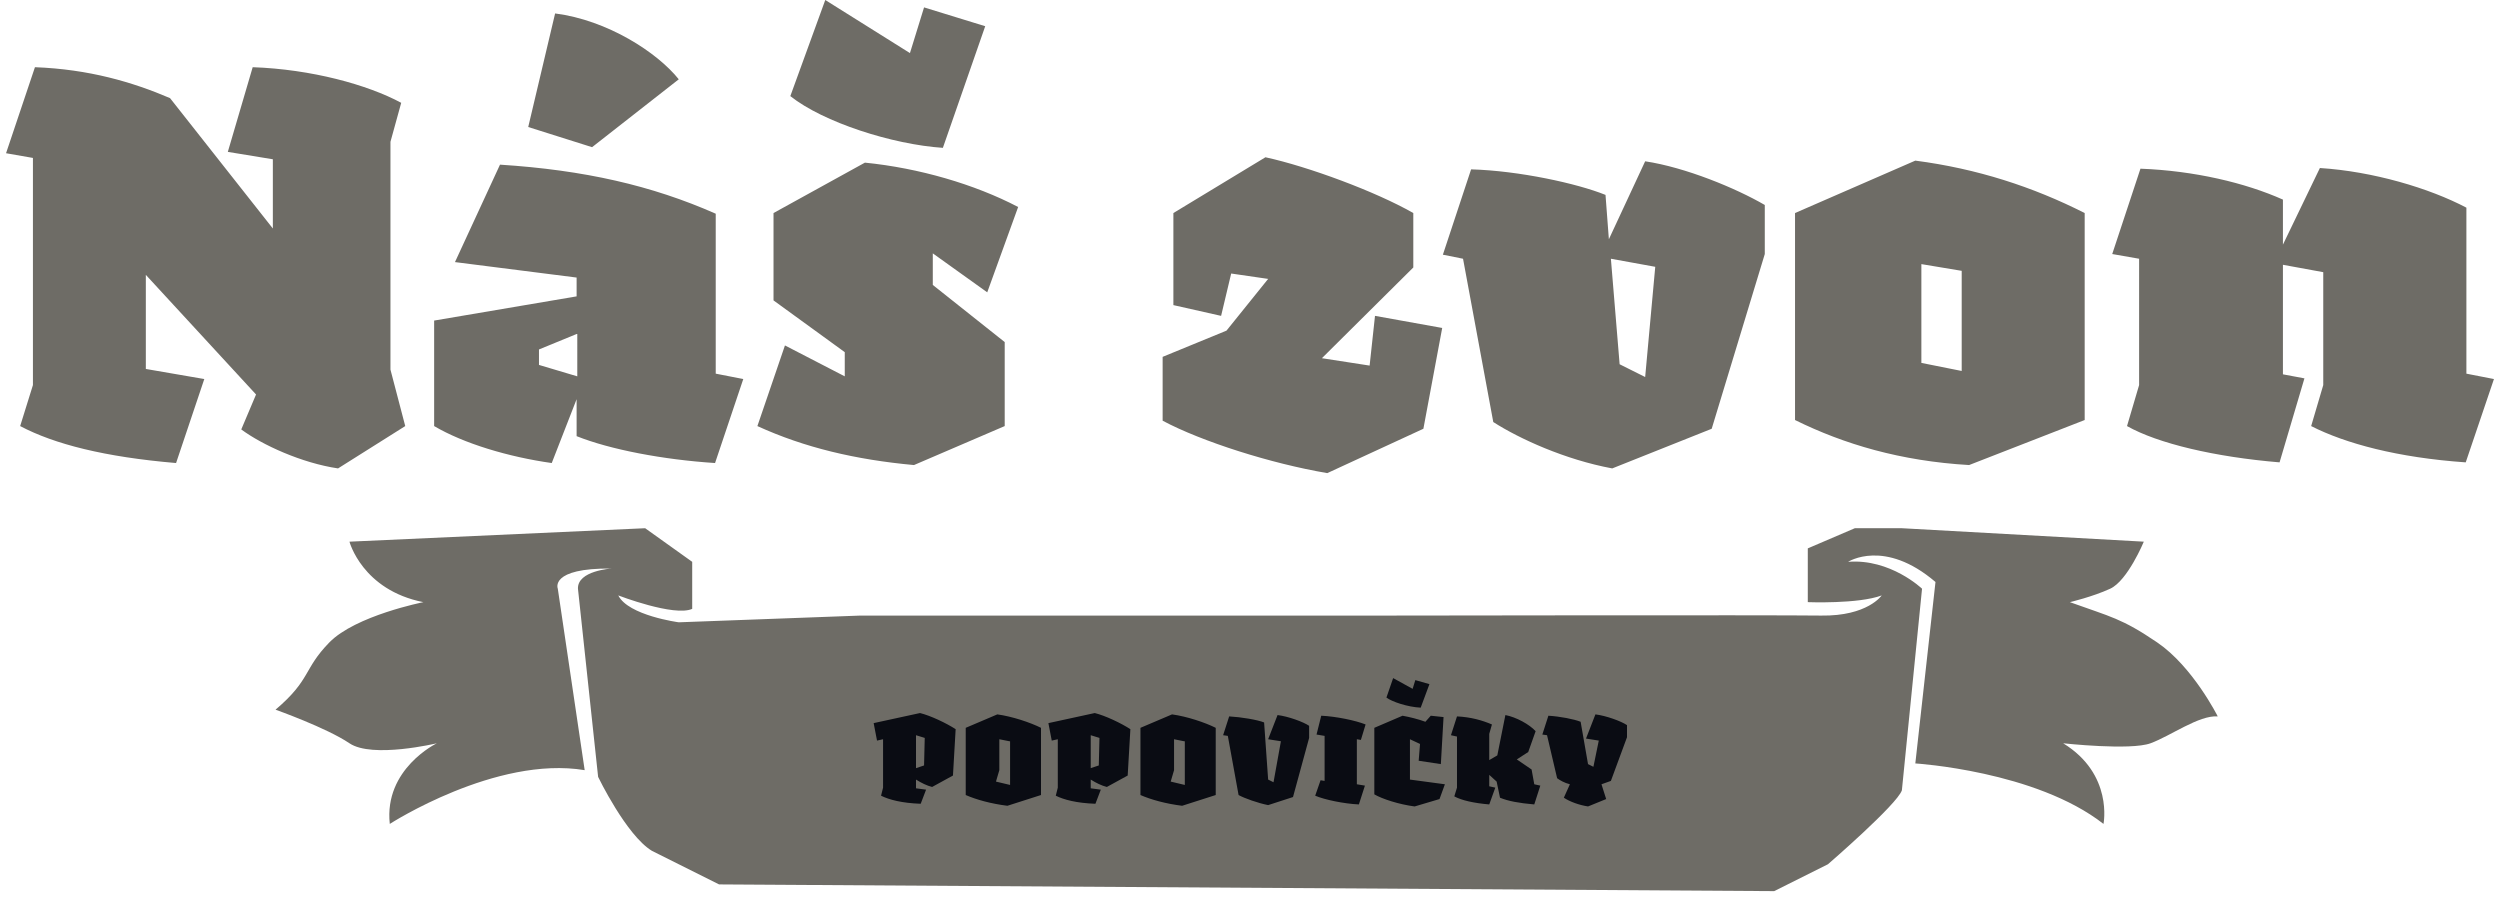
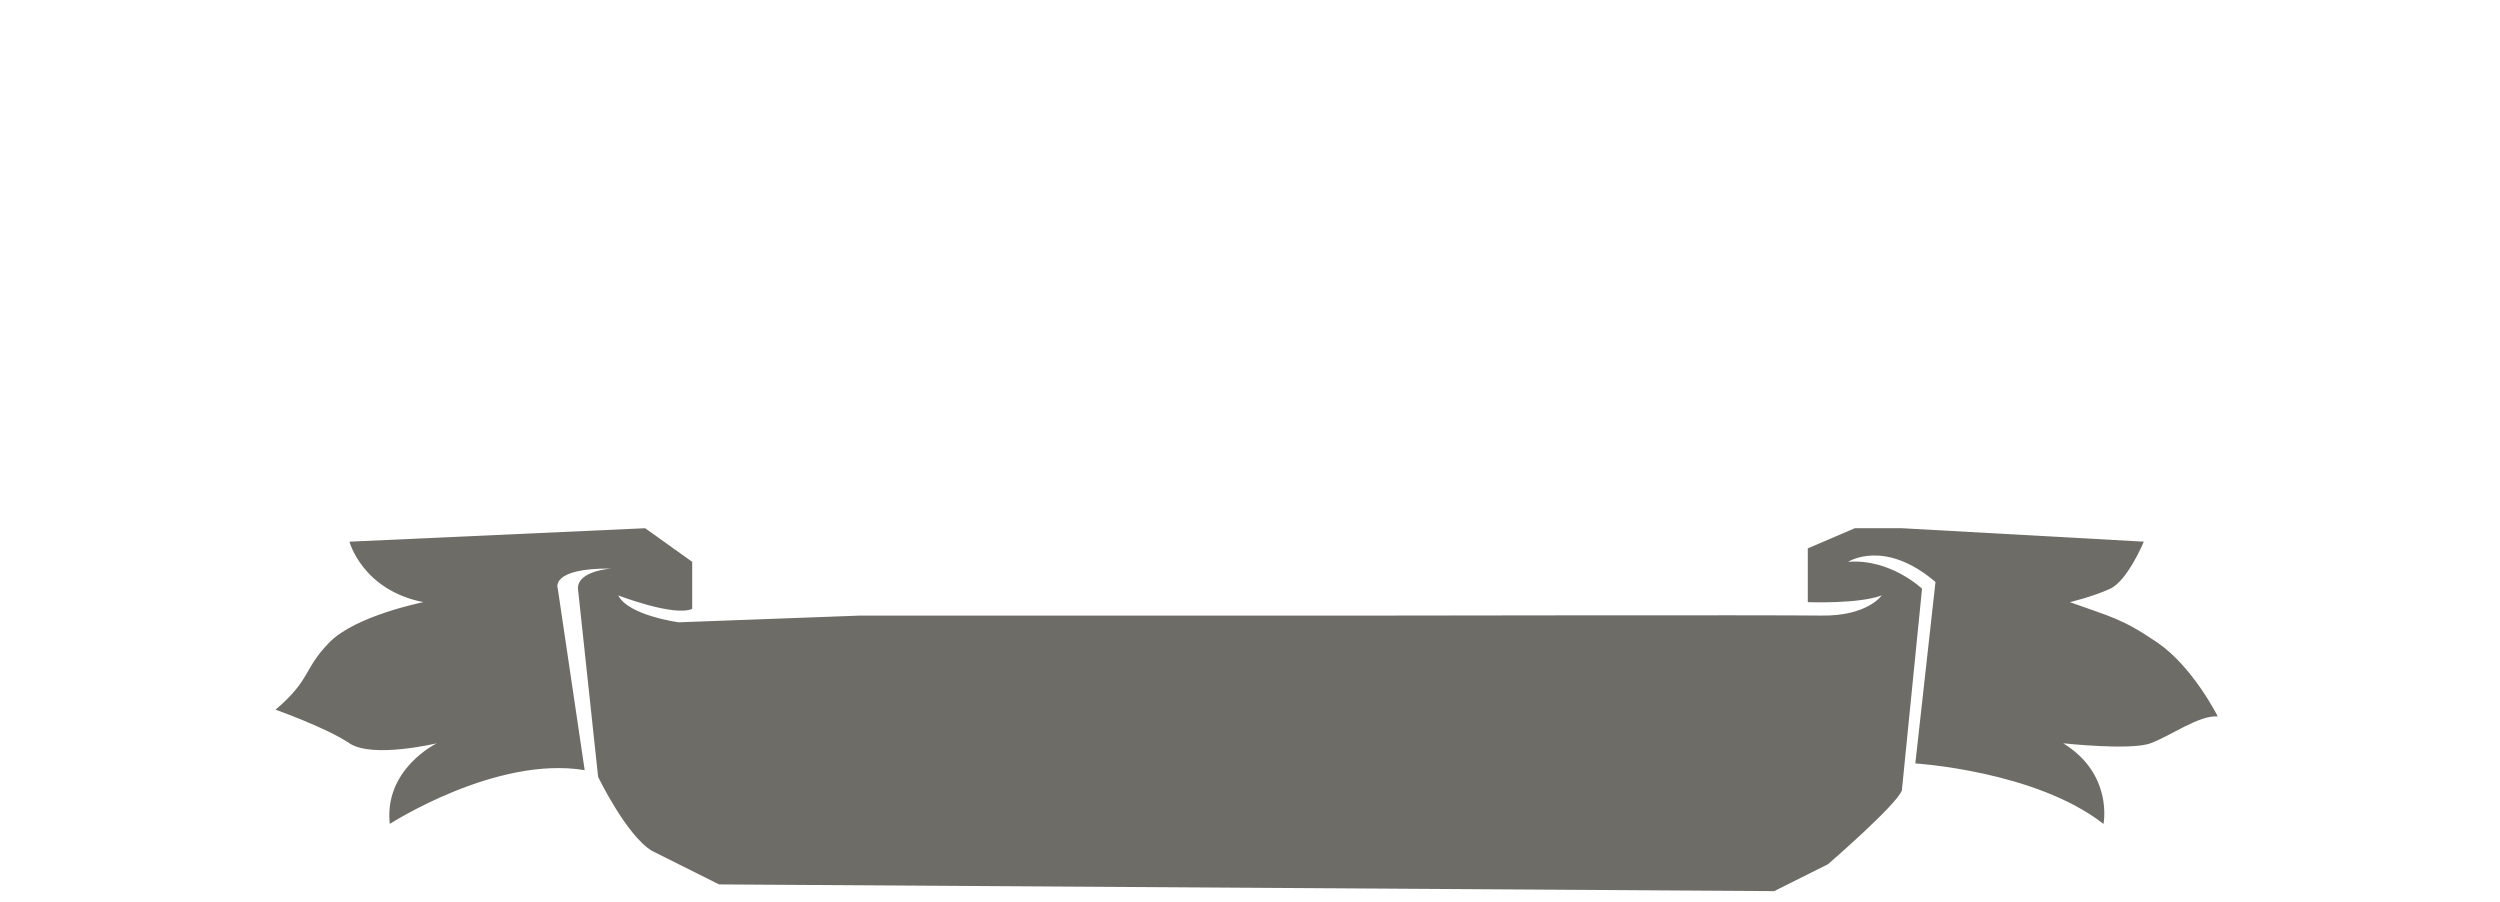
<svg xmlns="http://www.w3.org/2000/svg" version="1.0" id="Vrstva_1" x="0px" y="0px" viewBox="0 0 372 134.2" style="enable-background:new 0 0 372 134.2;" xml:space="preserve">
  <style type="text/css">
	.st0{fill-rule:evenodd;clip-rule:evenodd;fill:#6E6C66;}
	.st1{fill-rule:evenodd;clip-rule:evenodd;fill:#0A0C13;}
</style>
-   <path class="st0" d="M366.9,68.8c-10.1-0.7-17.9-2.8-23-5.4l1.8-6.1V40.5l-6-1.1v16.3l3.2,0.6l-3.7,12.5c-9.6-0.8-18.1-2.8-22.7-5.4  l1.8-6.1V38.5l-4-0.7l4.2-12.7c8,0.3,15.6,2.1,21.2,4.6v6.7l5.5-11.4c7.9,0.5,16.3,3,21.8,5.9v24.7l4.1,0.8L366.9,68.8z M267.1,62.5  V31.7l17.9-7.8c9.2,1.2,17.5,3.9,25.2,7.8v30.8l-17.2,6.7C282.8,68.6,274.4,66.1,267.1,62.5z M291.9,40.3l-6-1V54l6,1.2V40.3z   M239.9,69.7c-7-1.3-13.8-4.4-17.7-6.9l-4.5-24.3l-3-0.6l4.2-12.7c7.1,0.2,15.8,2.1,20,3.8l0.5,6.6l5.4-11.6c6,0.9,13.5,4,17.8,6.5  v7.3l-7.9,26L239.9,69.7z M239.7,38.5l1.3,15.7l3.8,1.9l1.5-16.4L239.7,38.5z M204.6,47l10,1.8l-2.8,15l-14.3,6.6  c-8.3-1.4-18.7-4.7-24.5-7.8v-9.5l9.5-3.9l6.2-7.7l-5.5-0.8l-1.5,6.3l-7.1-1.6V31.7l13.7-8.3c6.4,1.4,16.4,5.1,22,8.3v8.1  l-13.6,13.5l7.1,1.1L204.6,47z M138.8,37.7v4.7l10.7,8.5v12.5L136,69.2c-8.7-0.8-16.3-2.6-23.3-5.8l4.1-12l8.9,4.6v-3.6l-10.6-7.7  v-13l13.6-7.5c8,0.8,16.3,3.2,22.8,6.6l-4.6,12.7L138.8,37.7z M117.6,14.3L122.8,0l12.6,7.9l2.1-6.8l9.1,2.8l-6.3,18.1  C132.8,21.5,122.5,18.2,117.6,14.3z M85.8,64.9v-5.5l-3.7,9.5C75.7,68,69,66,64.6,63.4V47.7l21.2-3.6v-2.8L67.7,39l6.7-14.5  c12.5,0.8,22.6,3.1,32.1,7.3v23.8l4.1,0.8l-4.2,12.5C98.7,68.4,90.8,66.9,85.8,64.9z M85.8,49.7L80.2,52v2.3l5.7,1.7V49.7z   M78.6,18.9l4-16.9c7.8,1,15.2,5.8,18.4,9.8L88.1,21.9L78.6,18.9z M60.3,63.4l-10,6.3c-5.4-0.8-11.3-3.5-14.4-5.8l2.2-5.2L21.7,40.9  v14l8.7,1.5l-4.2,12.5C15.6,68,8.1,66.1,3,63.4l1.9-6.1V23.5l-4-0.7L5.2,10c8,0.3,14.5,2.2,20.1,4.6L40.6,34V23.7l-6.7-1.1L37.6,10  c8.7,0.3,17.1,2.6,22.1,5.3l-1.6,5.8V55L60.3,63.4z" />
  <path class="st0" d="M103,90.6v-7l-7-5l-44,2c0,0,1.9,7.2,11,9c0,0-10.1,2-14,6s-2.7,5.5-8,10c0,0,7.6,2.7,11,5s13,0,13,0  s-7.9,3.8-7,12c0,0,15.8-10.2,29-8l-4-27c0,0-1.3-3.1,8-3c0,0-5.1,0.3-5,3l3,28c0,0,4.2,8.7,8,11l10,5l157,1l8-4c0,0,10.3-8.9,11-11  l3-30c0,0-4.7-4.5-11-4c0,0,5.4-3.5,13,3l-3,27c0,0,17.9,1.1,28,9c0,0,1.5-7.4-6-12c0,0,10,1.1,13,0s7.2-4.2,10-4c0,0-3.7-7.4-9-11  s-6.9-3.8-13-6c0,0,3.4-0.8,6-2s5-7,5-7l-36-2h-7l-7,3v8c0,0,7.5,0.3,11-1c0,0-2.1,3.1-9,3c-6.9-0.1-65,0-65,0h-78l-27,1  c0,0-7.5-1-9-4C92,88.6,100.3,91.8,103,90.6z" />
-   <path class="st1" d="M239.7,116.2l-1.4,0.5l0.7,2.2l-2.7,1.1c-1.3-0.2-2.7-0.7-3.6-1.3l0.9-2c-0.8-0.2-1.5-0.6-1.9-0.9l-1.5-6.4  l-0.7-0.1l0.9-2.8c1.7,0.1,3.8,0.5,4.8,0.9l1.1,6.3l0.8,0.4l0.8-3.9l-1.9-0.3l1.4-3.6c1.6,0.2,3.8,1,4.7,1.6v1.8L239.7,116.2z   M228.3,116.7l0.9,0.2l-0.9,2.8c-2.3-0.2-3.9-0.5-5.1-1l-0.5-2.4l-1.1-1v1.7l0.9,0.2l-0.9,2.5c-2.3-0.2-4.1-0.6-5.2-1.2l0.4-1.3  v-7.6l-0.9-0.2l0.9-2.8c2.1,0.1,3.8,0.6,5.2,1.2l-0.4,1.4v3.9l1.2-0.7l1.2-6c1.6,0.3,3.6,1.4,4.5,2.4l-1.1,3.1l-1.7,1.1l2.2,1.5  L228.3,116.7z M215,116.7l-0.8,2.2l-3.7,1.1c-2.3-0.3-4.8-1.1-6-1.8v-9.9l4.2-1.8c1.1,0.2,2.3,0.5,3.4,0.9l0.8-0.9l1.9,0.2l-0.4,7  l-3.3-0.5l0.2-2.5l-1.5-0.7v6L215,116.7z M206.3,103.8l1-2.9l2.9,1.6l0.4-1.3l2.1,0.6l-1.3,3.5C209.4,105.2,207.1,104.4,206.3,103.8  z M201.9,110v6.7l1.2,0.2l-0.9,2.8c-2.2-0.1-5.1-0.7-6.5-1.3l0.8-2.3l0.6,0.1v-6.7l-1.2-0.2l0.7-2.8c2.2,0.1,5.1,0.7,6.6,1.3  l-0.7,2.3L201.9,110z M188.7,119.8c-1.5-0.3-3.5-1-4.4-1.5l-1.6-8.8l-0.7-0.1l0.9-2.8c1.8,0.1,4.2,0.5,5.2,0.9l0.6,8.5l0.8,0.4  l1.1-6.1l-1.9-0.3l1.4-3.6c1.6,0.2,3.8,1,4.7,1.6v1.8l-2.4,8.8L188.7,119.8z M169.7,118.3v-10l4.7-2c2.2,0.3,4.9,1.2,6.5,2v10  l-5,1.6C173.5,119.6,171.3,119,169.7,118.3z M176.2,110.3l-1.5-0.3v4.6l-0.5,1.7l2.1,0.5V110.3z M164.7,117.1  c-0.8-0.2-1.6-0.6-2.4-1.1v1.3l1.5,0.2l-0.8,2.1c-2.8-0.1-4.7-0.6-5.9-1.2l0.3-1.2v-7.2l-0.9,0.2l-0.5-2.6l6.9-1.5  c1.6,0.4,3.9,1.5,5.3,2.4l-0.4,6.9L164.7,117.1z M162.3,109.4v4.9l1.2-0.4l0.1-4.1L162.3,109.4z M143.7,118.3v-10l4.7-2  c2.2,0.3,4.9,1.2,6.5,2v10l-5,1.6C147.5,119.6,145.3,119,143.7,118.3z M150.2,110.3l-1.5-0.3v4.6l-0.5,1.7l2.1,0.5V110.3z   M138.7,117.1c-0.8-0.2-1.6-0.6-2.4-1.1v1.3l1.5,0.2l-0.8,2.1c-2.8-0.1-4.7-0.6-5.9-1.2l0.3-1.2v-7.2l-0.9,0.2l-0.5-2.6l6.9-1.5  c1.6,0.4,3.9,1.5,5.3,2.4l-0.4,6.9L138.7,117.1z M136.3,109.4v4.9l1.2-0.4l0.1-4.1L136.3,109.4z" />
</svg>